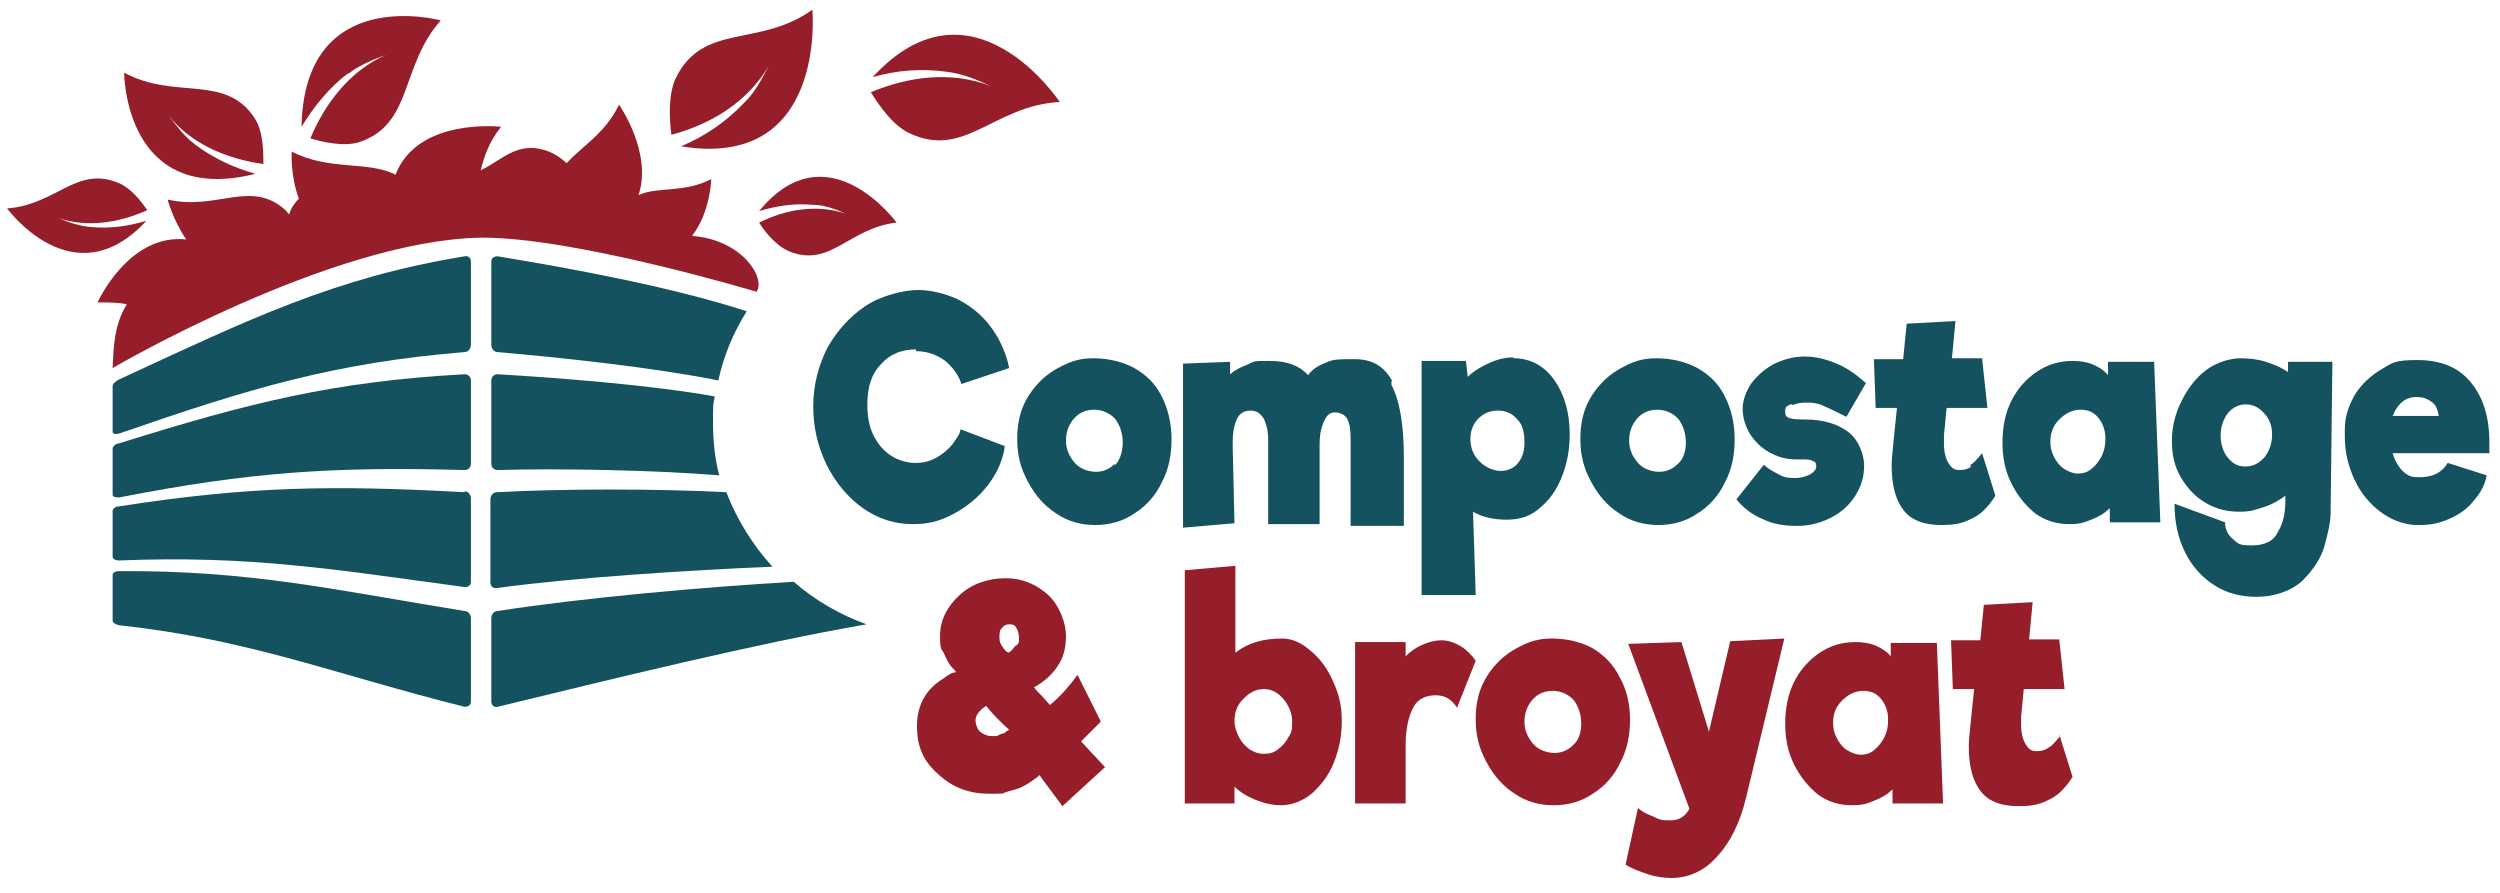
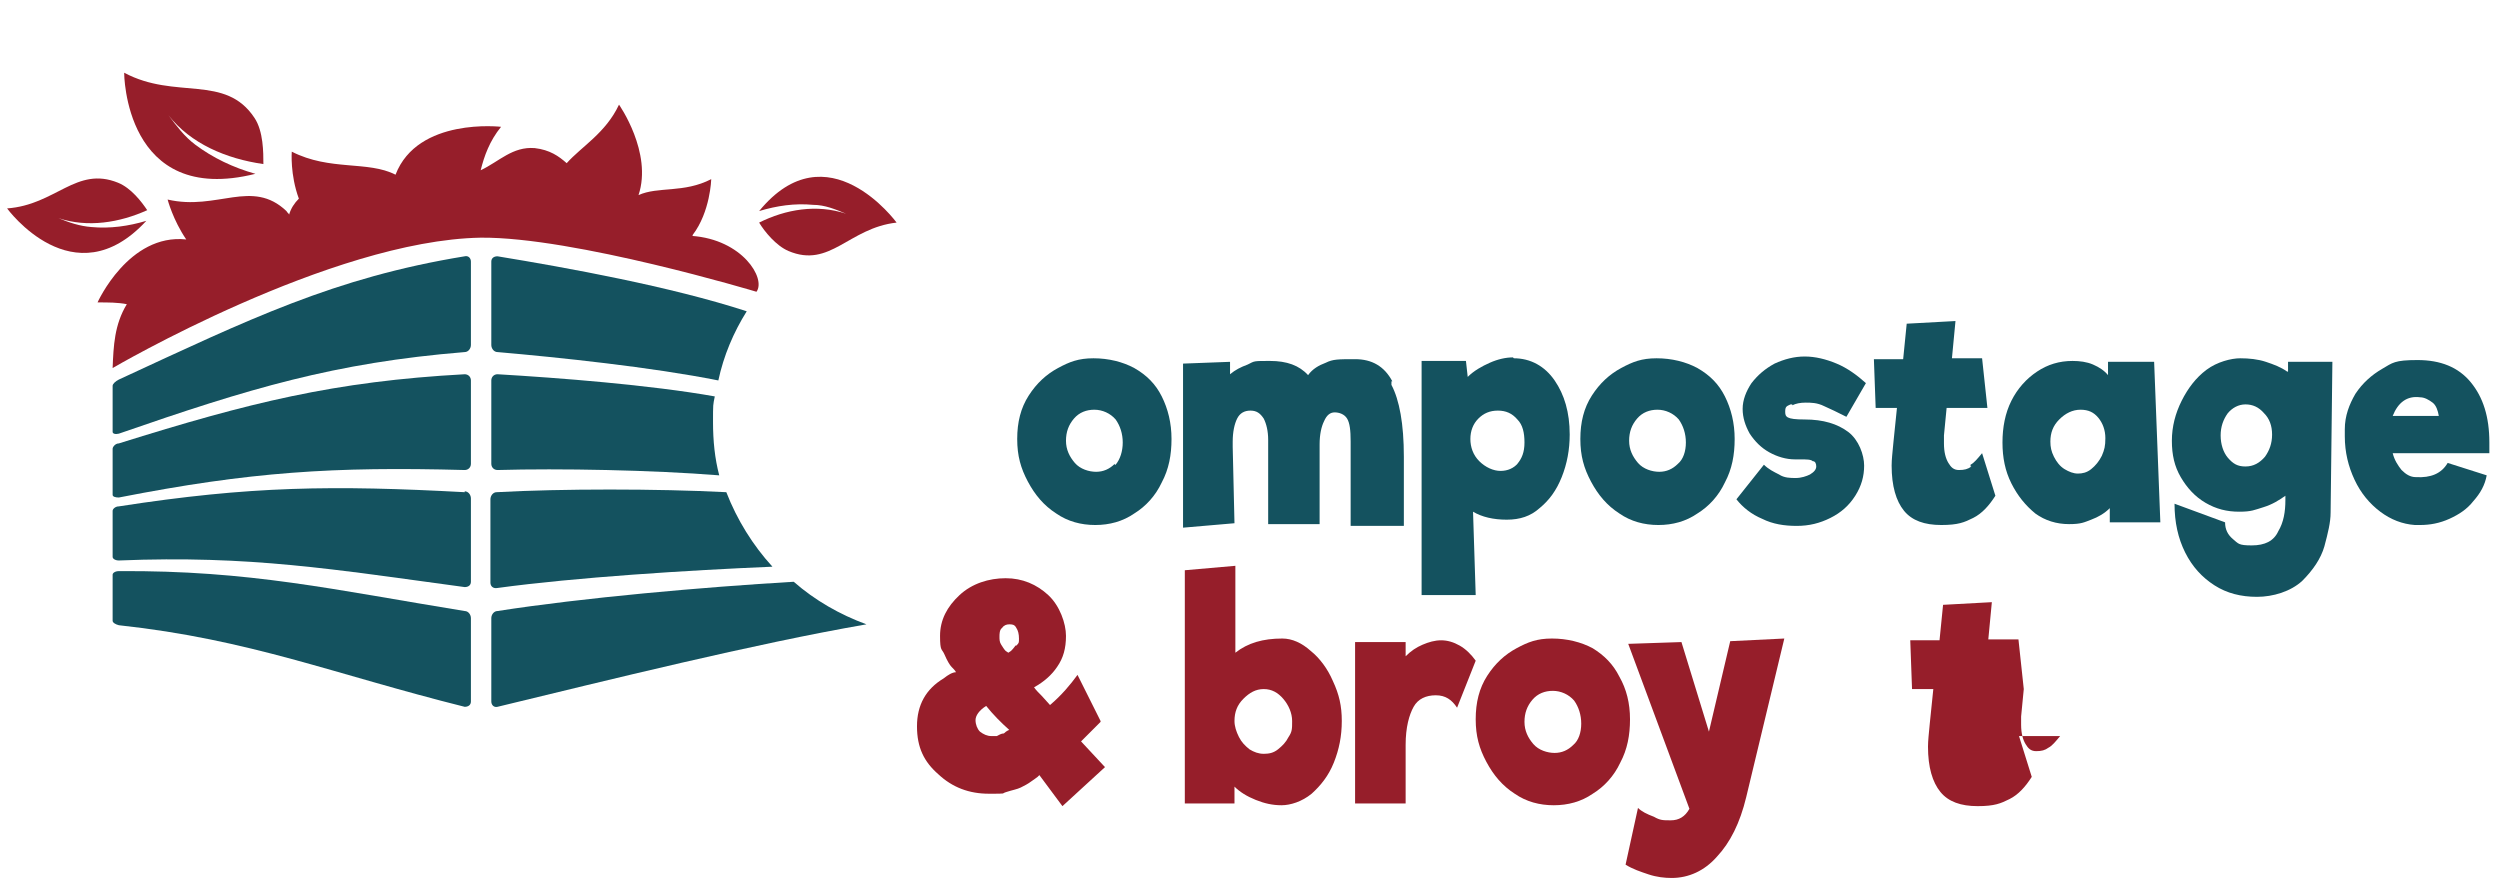
<svg xmlns="http://www.w3.org/2000/svg" id="Calque_1" version="1.1" viewBox="0 0 281.9 100.7">
  <defs>
    <style>
      .st0 {
        fill: #961e2a;
      }

      .st1 {
        fill: #14525f;
      }
    </style>
  </defs>
  <g>
    <path class="st1" d="M52.4,68.9c-14.8-2.4-24.2-4.6-39-4.5-.4,0-.7.2-.7.4v5.2c0,.2.3.4.7.5,14.8,1.6,24.2,5.5,39,9.2.4,0,.7-.2.7-.6v-9.4c0-.4-.3-.8-.7-.8Z" />
    <path class="st1" d="M52.4,55.5c-14.8-.8-24.2-.7-39,1.6-.4,0-.7.3-.7.5v5.2c0,.2.3.4.7.4,14.8-.6,24.2,1,39,3,.4,0,.7-.2.7-.6v-9.4c0-.4-.3-.8-.7-.8h0Z" />
    <path class="st1" d="M52.4,42.2c-14.7.8-24.3,3.2-39,7.8-.4,0-.7.4-.7.6v5.2c0,.2.3.3.7.3,14.8-2.9,24.2-3.5,39-3.1.4,0,.7-.3.7-.7v-9.4c0-.4-.3-.7-.7-.7Z" />
    <path class="st1" d="M52.4,28.9c-14.7,2.4-24.3,7.1-39,13.9-.4.2-.7.5-.7.7v5.2c0,.2.3.3.7.2,14.7-5.1,24.3-8,39-9.2.4,0,.7-.4.7-.8v-9.4c0-.4-.3-.7-.7-.6Z" />
    <path class="st1" d="M56.1,68.9c-.4,0-.7.4-.7.8v9.4c0,.4.3.7.7.6,12.4-3,28.9-7.1,41.6-9.3-3-1.1-5.8-2.7-8.2-4.8-10.2.6-23.8,1.8-33.4,3.3Z" />
    <path class="st1" d="M56.1,66.3c8.8-1.2,21.5-2,31-2.4-2.2-2.4-4-5.3-5.2-8.4-7.8-.4-18.6-.4-25.9,0-.4,0-.7.4-.7.8v9.4c0,.4.3.7.8.6h0Z" />
    <path class="st1" d="M56.1,53c7-.2,17.5,0,25,.6-.5-1.9-.7-3.9-.7-6s0-1.9.2-2.9c-7.3-1.3-17.7-2.1-24.5-2.5-.4,0-.7.3-.7.7v9.4c0,.4.3.7.7.7Z" />
    <path class="st1" d="M56.1,39.7c6.9.6,17.4,1.7,24.9,3.2.6-2.8,1.7-5.4,3.2-7.8-8.6-2.8-20.2-4.9-28.1-6.2-.4,0-.7.2-.7.6v9.4c0,.4.3.8.7.8Z" />
-     <path class="st1" d="M103.3,39.6c1.3,0,2.3.4,3.3,1.1.9.8,1.5,1.6,1.8,2.6l5.4-1.8c-.4-1.9-1.2-3.5-2.2-4.8s-2.3-2.3-3.7-3c-1.4-.6-2.9-1-4.4-1s-4.1.6-5.9,1.8-3.2,2.8-4.3,4.7c-1,2-1.6,4.2-1.6,6.6s.5,4.5,1.5,6.6c1,2,2.4,3.7,4.1,4.9s3.6,1.8,5.6,1.8,3.2-.4,4.7-1.2,2.8-1.9,3.8-3.2,1.7-2.8,1.9-4.4l-5-1.9c0,.5-.5,1.1-.9,1.7-.5.6-1.1,1.1-1.8,1.5-.7.4-1.5.6-2.4.6s-1.9-.3-2.7-.8c-.8-.5-1.5-1.3-2-2.3s-.7-2.2-.7-3.5c0-2,.5-3.5,1.6-4.6,1-1.1,2.3-1.6,3.9-1.6v.2Z" />
    <path class="st1" d="M127.9,41.5c-1.3-.7-2.9-1.1-4.6-1.1s-2.7.4-4,1.1c-1.3.7-2.4,1.7-3.3,3.1-.9,1.4-1.3,3-1.3,4.9s.4,3.3,1.2,4.8c.8,1.5,1.8,2.7,3.2,3.6,1.3.9,2.8,1.3,4.4,1.3s3.1-.4,4.4-1.3c1.3-.8,2.4-2,3.1-3.5.8-1.5,1.1-3.1,1.1-4.9s-.4-3.4-1.1-4.8c-.7-1.4-1.7-2.4-3.1-3.2h0ZM125.7,52.3c-.6.6-1.3.9-2.1.9s-1.8-.3-2.4-1-1-1.5-1-2.5.3-1.8.9-2.5,1.4-1,2.3-1,1.8.4,2.4,1.1c.5.7.8,1.6.8,2.6s-.3,1.9-.8,2.5h-.1Z" />
    <path class="st1" d="M157,43c-.9-1.7-2.3-2.5-4.2-2.5s-2.5,0-3.3.4c-.8.3-1.5.7-2,1.4-1-1.1-2.4-1.6-4.3-1.6s-1.7,0-2.5.4c-.8.3-1.4.6-2,1.1v-1.4l-5.3.2v18.5l5.8-.5-.2-8.6h0v-.6c0-1.1.2-2,.5-2.6s.8-.9,1.5-.9,1.1.3,1.5.9c.3.6.5,1.4.5,2.4v9.5h5.8v-8.5h0c0,0,0-.5,0-.5,0-1.1.2-2,.5-2.6.3-.7.7-1,1.2-1s1.1.2,1.4.7c.3.5.4,1.3.4,2.6v9.5h6v-7.8c0-3.7-.5-6.4-1.4-8.1v-.4Z" />
    <path class="st1" d="M170.6,40.3c-.8,0-1.7.2-2.6.6s-1.8.9-2.5,1.6l-.2-1.8h-5v26.4h6.1l-.3-9.4c1,.6,2.3.9,3.8.9s2.7-.4,3.7-1.3c1.1-.9,1.9-2,2.5-3.5s.9-3.1.9-4.8c0-2.5-.6-4.5-1.7-6.1-1.1-1.6-2.7-2.5-4.6-2.5h0ZM171.2,52.2c-.5.6-1.2.9-2,.9s-1.7-.4-2.4-1.1c-.7-.7-1-1.6-1-2.5s.3-1.7.9-2.3c.6-.6,1.3-.9,2.2-.9s1.6.3,2.2,1c.6.6.8,1.5.8,2.6s-.3,1.8-.8,2.4h.1Z" />
    <path class="st1" d="M191.4,41.5c-1.3-.7-2.9-1.1-4.6-1.1s-2.7.4-4,1.1c-1.3.7-2.4,1.7-3.3,3.1-.9,1.4-1.3,3-1.3,4.9s.4,3.3,1.2,4.8,1.8,2.7,3.2,3.6c1.3.9,2.8,1.3,4.4,1.3s3.1-.4,4.4-1.3c1.3-.8,2.4-2,3.1-3.5.8-1.5,1.1-3.1,1.1-4.9s-.4-3.4-1.1-4.8c-.7-1.4-1.7-2.4-3.1-3.2h0ZM189.2,52.3c-.6.6-1.3.9-2.1.9s-1.8-.3-2.4-1c-.6-.7-1-1.5-1-2.5s.3-1.8.9-2.5c.6-.7,1.4-1,2.3-1s1.8.4,2.4,1.1c.5.7.8,1.6.8,2.6s-.3,1.9-.9,2.4h0Z" />
    <path class="st1" d="M202.1,45.7c.4-.2.9-.3,1.5-.3s1.3,0,2.1.4c.7.3,1.5.7,2.5,1.2l2.2-3.8c-1-.9-2.1-1.7-3.3-2.2s-2.4-.8-3.6-.8-2.3.3-3.4.8c-1.1.6-1.9,1.3-2.6,2.2-.6.9-1,1.9-1,2.9s.3,1.9.8,2.8c.6.9,1.3,1.6,2.2,2.1s1.9.8,2.9.8.4,0,.6,0c.7,0,1.2,0,1.4.2.3,0,.4.3.4.6s-.2.6-.7.9c-.4.2-1,.4-1.6.4s-1.3,0-1.9-.4c-.6-.3-1.2-.6-1.7-1.1l-3.1,3.9c.7.9,1.7,1.7,2.9,2.2,1.2.6,2.5.8,3.9.8s2.6-.3,3.8-.9c1.2-.6,2.1-1.4,2.8-2.5s1-2.2,1-3.4-.6-2.9-1.8-3.8c-1.2-.9-2.8-1.4-4.9-1.4s-2.2-.3-2.2-.9.2-.6.6-.8h.2Z" />
    <path class="st1" d="M222.3,52.6c-.4.3-.8.4-1.4.4s-.9-.3-1.2-.8-.5-1.2-.5-2.2,0-.5,0-.9l.3-3.1h4.6l-.6-5.6h-3.4l.4-4.2-5.5.3-.4,4h-3.3l.2,5.5h2.4l-.4,3.9c-.1,1.1-.2,1.9-.2,2.6,0,2.3.5,4,1.4,5.1s2.3,1.6,4.2,1.6,2.6-.3,3.6-.8,1.8-1.4,2.5-2.5l-1.5-4.8c-.5.6-.9,1.1-1.3,1.3v.2Z" />
    <path class="st1" d="M237.7,40.8v1.5c-.4-.5-1-.9-1.7-1.2s-1.5-.4-2.3-.4c-1.5,0-2.8.4-4,1.2s-2.2,1.9-2.9,3.3c-.7,1.4-1,3-1,4.7s.3,3.2,1,4.6c.7,1.4,1.6,2.5,2.7,3.4,1.1.8,2.4,1.2,3.8,1.2s1.7-.2,2.5-.5,1.5-.7,2.1-1.3v1.6h5.7l-.7-18.1h-5.2ZM237,51.4c-.3.6-.7,1.1-1.2,1.5s-1,.5-1.5.5-1-.2-1.5-.5-.9-.8-1.2-1.4c-.3-.6-.4-1.1-.4-1.7,0-1,.3-1.8,1-2.5s1.5-1.1,2.4-1.1,1.5.3,2,.9c.5.6.8,1.4.8,2.3s-.1,1.3-.4,2h0Z" />
    <path class="st1" d="M257.9,41.9c-.7-.5-1.5-.8-2.4-1.1s-1.9-.4-2.9-.4-2.6.4-3.8,1.3c-1.2.9-2.1,2.1-2.8,3.5s-1.1,2.9-1.1,4.5.3,2.9,1,4.1c.7,1.2,1.6,2.2,2.8,2.9s2.4,1,3.8,1,1.7-.2,2.7-.5c1-.3,1.8-.8,2.5-1.3v.5c0,1.3-.2,2.5-.8,3.5-.5,1.1-1.5,1.6-3,1.6s-1.5-.2-2.1-.7-.9-1.1-.9-1.9l-5.7-2.1c0,2.1.4,3.9,1.2,5.5s1.9,2.8,3.3,3.7,3,1.3,4.8,1.3,3.8-.6,5.1-1.8c1.2-1.2,2.1-2.5,2.5-3.9.4-1.5.7-2.7.7-3.8l.2-17h-5v1.1h-.1ZM255.4,51.5c-.6.7-1.3,1.1-2.2,1.1s-1.4-.3-2-1c-.5-.6-.8-1.5-.8-2.5s.3-1.8.8-2.5c.5-.6,1.2-1,2-1s1.5.3,2.1,1c.6.6.9,1.4.9,2.4s-.3,1.8-.8,2.5h0Z" />
    <path class="st1" d="M280.7,49.9c0-2.9-.7-5.1-2.1-6.8s-3.4-2.5-6-2.5-2.8.3-4,1-2.2,1.6-3,2.8c-.7,1.2-1.2,2.5-1.2,4v.8c0,1.8.4,3.4,1.1,4.9s1.7,2.7,2.9,3.6c1.2.9,2.5,1.4,3.9,1.5h.6c1.1,0,2.2-.2,3.3-.7,1.1-.5,2-1.1,2.7-2,.8-.9,1.3-1.8,1.5-2.9l-4.4-1.4c-.7,1.2-1.9,1.7-3.6,1.6-.6,0-1.1-.3-1.6-.8-.4-.5-.8-1.1-1-1.9h10.9c0-.4,0-.8,0-1.2h0ZM269.8,46.9c.6-1.5,1.6-2.3,3.1-2.1.5,0,1,.3,1.4.6s.6.9.7,1.5h-5.2Z" />
  </g>
  <g>
    <path class="st0" d="M16.5,24.9c-2,.6-4.1.9-6.2.7-1.3-.1-2.5-.5-3.7-1,3.3,1.1,6.9.5,10-.9-.6-.9-1.8-2.5-3.3-3.1-4.7-1.9-7,2.5-12.5,2.9,0,0,7.5,10.3,15.7,1.4Z" />
    <path class="st0" d="M28.8,19.6c-2.5-.7-4.8-1.8-6.8-3.3-1.2-.9-2.1-2.1-3-3.3,2.5,3.2,6.5,4.9,10.7,5.5,0-1.3,0-3.7-1-5.2-3.3-5-8.9-2-14.7-5.1,0,0,0,15.1,14.8,11.4Z" />
-     <path class="st0" d="M39.3,8.3c1.3-1,2.8-1.6,4.2-2.1-3.9,1.7-6.8,5.3-8.5,9.4,1.3.4,3.8,1,5.6.4,6-2.1,4.5-8.5,9.1-13.7,0,0-15.4-4.2-15.7,12,1.4-2.3,3.1-4.4,5.2-6h.1Z" />
    <path class="st0" d="M85.6,23.8c2-.6,4-.9,6.1-.7,1.3,0,2.5.5,3.7,1-3.3-1.1-6.8-.5-9.8,1,.6,1,1.9,2.6,3.3,3.2,4.7,2,6.8-2.6,12.2-3.2,0,0-7.8-10.7-15.5-1.3Z" />
-     <path class="st0" d="M86.7,7.4c-.8,1.5-1.6,3.1-2.9,4.3-2,2.1-4.4,3.7-7,4.8,16.5,2.7,14.8-15.4,14.8-15.4-6,4.3-12.3,1.4-15.4,7.7-.9,1.9-.7,4.8-.5,6.4,4.5-1.2,8.6-3.7,11-7.8Z" />
-     <path class="st0" d="M119.5,11.5s-9.9-15-21.1-2.8c2.7-.8,5.6-1,8.4-.6,1.7.2,3.4.9,4.9,1.6-4.4-1.7-9.2-1.1-13.5.7.8,1.3,2.4,3.7,4.3,4.6,6.3,3,9.5-3.1,17-3.5h0Z" />
    <path class="st0" d="M78.1,26.8v-.3c2-2.6,2.1-6.3,2.1-6.3-3.1,1.6-6,.8-8.2,1.8,1.6-4.8-2.2-10.2-2.2-10.2-1.5,3.2-4.2,4.7-5.9,6.6-.9-.8-1.9-1.5-3.6-1.7-2.5-.2-4,1.5-6.1,2.5.4-1.6,1-3.3,2.3-4.9,0,0-9.4-1.1-11.9,5.4h0c-3.1-1.6-7.4-.4-11.7-2.6,0,0-.2,2.6.8,5.3-.5.5-.9,1.1-1.1,1.8,0-.1-.2-.2-.3-.4-3.9-3.7-7.8,0-13.4-1.3,0,0,.6,2.3,2.1,4.5-6.5-.7-10,7.1-10,7.1,1.2,0,2.3,0,3.3.2-1.4,2.3-1.5,4.7-1.6,7.2,0,0,24.6-14.4,41.5-14.7,10.5-.1,31.1,6.1,31.1,6.1,1.1-1.5-1.6-5.9-7.3-6.3v.2Z" />
    <path class="st0" d="M124.1,81.3l-2.6-5.2c-.8,1.1-1.8,2.3-3.1,3.4l-.9-1c-.4-.4-.7-.7-.9-1,1.1-.6,2-1.4,2.6-2.3.7-1,1-2.1,1-3.5s-.7-3.4-2-4.6-2.9-1.9-4.8-1.9-3.8.6-5.2,1.9c-1.4,1.3-2.2,2.8-2.2,4.6s.2,1.4.5,2.1.6,1.2.8,1.4.4.4.5.6c-.4,0-.9.3-1.4.7-2,1.2-3,3-3,5.4s.8,4,2.4,5.4c1.6,1.5,3.5,2.2,5.7,2.2s1.3,0,2-.2c.6-.2,1.2-.3,1.6-.5s.8-.4,1.2-.7.6-.4.7-.5c0,0,.2-.2.2-.2l2.6,3.5,4.8-4.4-2.7-2.9,2.2-2.2h0ZM113.2,82.7c-.3,0-.6.2-.8.3h-.6c-.5,0-.9-.2-1.3-.5-.3-.3-.5-.8-.5-1.3s.4-1.1,1.2-1.6c.8,1,1.7,1.9,2.6,2.7,0,0-.3.1-.6.4h0ZM114.5,72.8c-.2.3-.4.5-.5.6l-.3.2-.3-.2c-.2-.2-.3-.4-.5-.7-.2-.3-.2-.6-.2-.9s0-.8.3-1c.2-.3.5-.4.8-.4s.6,0,.8.4c.2.3.3.7.3,1.2s0,.5-.3.8h-.1Z" />
    <path class="st0" d="M147.8,73.4c-1-.9-2.1-1.4-3.2-1.4-2.2,0-3.9.5-5.3,1.6v-9.8l-5.7.5v26.3h5.6v-1.9c.6.6,1.4,1.1,2.4,1.5s1.9.6,2.9.6,2.3-.4,3.4-1.3c1-.9,1.9-2,2.5-3.5s.9-3,.9-4.7-.3-3-1-4.5c-.6-1.4-1.5-2.6-2.5-3.4h0ZM145.3,83.1c-.3.6-.7,1-1.2,1.4s-1,.5-1.6.5-1.1-.2-1.6-.5c-.5-.4-.9-.8-1.2-1.4s-.5-1.2-.5-1.8c0-1,.3-1.8,1-2.5s1.4-1.1,2.3-1.1,1.6.4,2.2,1.1c.6.7,1,1.6,1,2.5s0,1.2-.4,1.8Z" />
    <path class="st0" d="M164.6,72.8c-.7-.4-1.4-.6-2.1-.6s-1.4.2-2.1.5c-.7.3-1.3.7-1.9,1.3v-1.6h-5.7v18.2h5.7v-6.6c0-2,.4-3.4.9-4.3s1.4-1.3,2.5-1.3,1.8.5,2.4,1.4l2.1-5.3c-.5-.7-1.1-1.3-1.8-1.7h0Z" />
    <path class="st0" d="M182.6,76.3c-.7-1.4-1.7-2.4-3-3.2-1.3-.7-2.9-1.1-4.6-1.1s-2.7.4-4,1.1-2.4,1.7-3.3,3.1c-.9,1.4-1.3,3-1.3,4.9s.4,3.3,1.2,4.8,1.8,2.7,3.2,3.6c1.3.9,2.8,1.3,4.4,1.3s3.1-.4,4.4-1.3c1.3-.8,2.4-2,3.1-3.5.8-1.5,1.1-3.1,1.1-4.9s-.4-3.4-1.2-4.8h0ZM177.4,84c-.6.6-1.3.9-2.1.9s-1.8-.3-2.4-1c-.6-.7-1-1.5-1-2.5s.3-1.8.9-2.5c.6-.7,1.4-1,2.3-1s1.8.4,2.4,1.1c.5.7.8,1.6.8,2.6s-.3,1.9-.9,2.4h0Z" />
    <path class="st0" d="M195.1,72.3l-2.4,10.2-3.1-10.1-6,.2,6.9,18.6c-.5.9-1.2,1.3-2.1,1.3s-1.2,0-1.9-.4c-.8-.3-1.4-.6-1.8-1l-1.4,6.4c.8.5,1.7.8,2.6,1.1.9.3,1.8.4,2.6.4,1.9,0,3.7-.8,5.1-2.4,1.5-1.6,2.6-3.8,3.3-6.7l4.3-17.9-6.1.3h0Z" />
-     <path class="st0" d="M213.2,72.5v1.5c-.4-.5-1-.9-1.7-1.2-.7-.3-1.5-.4-2.3-.4-1.5,0-2.8.4-4,1.2-1.2.8-2.2,1.9-2.9,3.3s-1,3-1,4.7.3,3.2,1,4.6,1.6,2.5,2.7,3.4c1.1.8,2.4,1.2,3.8,1.2s1.7-.2,2.5-.5,1.5-.7,2.1-1.3v1.6h5.7l-.7-18.1h-5.2ZM212.5,83.1c-.3.6-.7,1.1-1.2,1.5s-1,.5-1.5.5-1-.2-1.5-.5-.9-.8-1.2-1.4-.4-1.1-.4-1.7c0-1,.3-1.8,1-2.5s1.5-1.1,2.4-1.1,1.5.3,2,.9.8,1.4.8,2.3-.1,1.3-.4,2h0Z" />
-     <path class="st0" d="M232.3,83c-.5.6-.9,1.1-1.3,1.3-.4.3-.8.4-1.4.4s-.9-.3-1.2-.8-.5-1.2-.5-2.2,0-.5,0-.9l.3-3.1h4.6l-.6-5.6h-3.4l.4-4.2-5.5.3-.4,4h-3.3l.2,5.5h2.4l-.4,3.9c-.1,1.1-.2,1.9-.2,2.6,0,2.3.5,4,1.4,5.1s2.3,1.6,4.2,1.6,2.6-.3,3.6-.8,1.8-1.4,2.5-2.5l-1.5-4.8v.2Z" />
+     <path class="st0" d="M232.3,83c-.5.6-.9,1.1-1.3,1.3-.4.3-.8.4-1.4.4s-.9-.3-1.2-.8-.5-1.2-.5-2.2,0-.5,0-.9l.3-3.1l-.6-5.6h-3.4l.4-4.2-5.5.3-.4,4h-3.3l.2,5.5h2.4l-.4,3.9c-.1,1.1-.2,1.9-.2,2.6,0,2.3.5,4,1.4,5.1s2.3,1.6,4.2,1.6,2.6-.3,3.6-.8,1.8-1.4,2.5-2.5l-1.5-4.8v.2Z" />
  </g>
</svg>